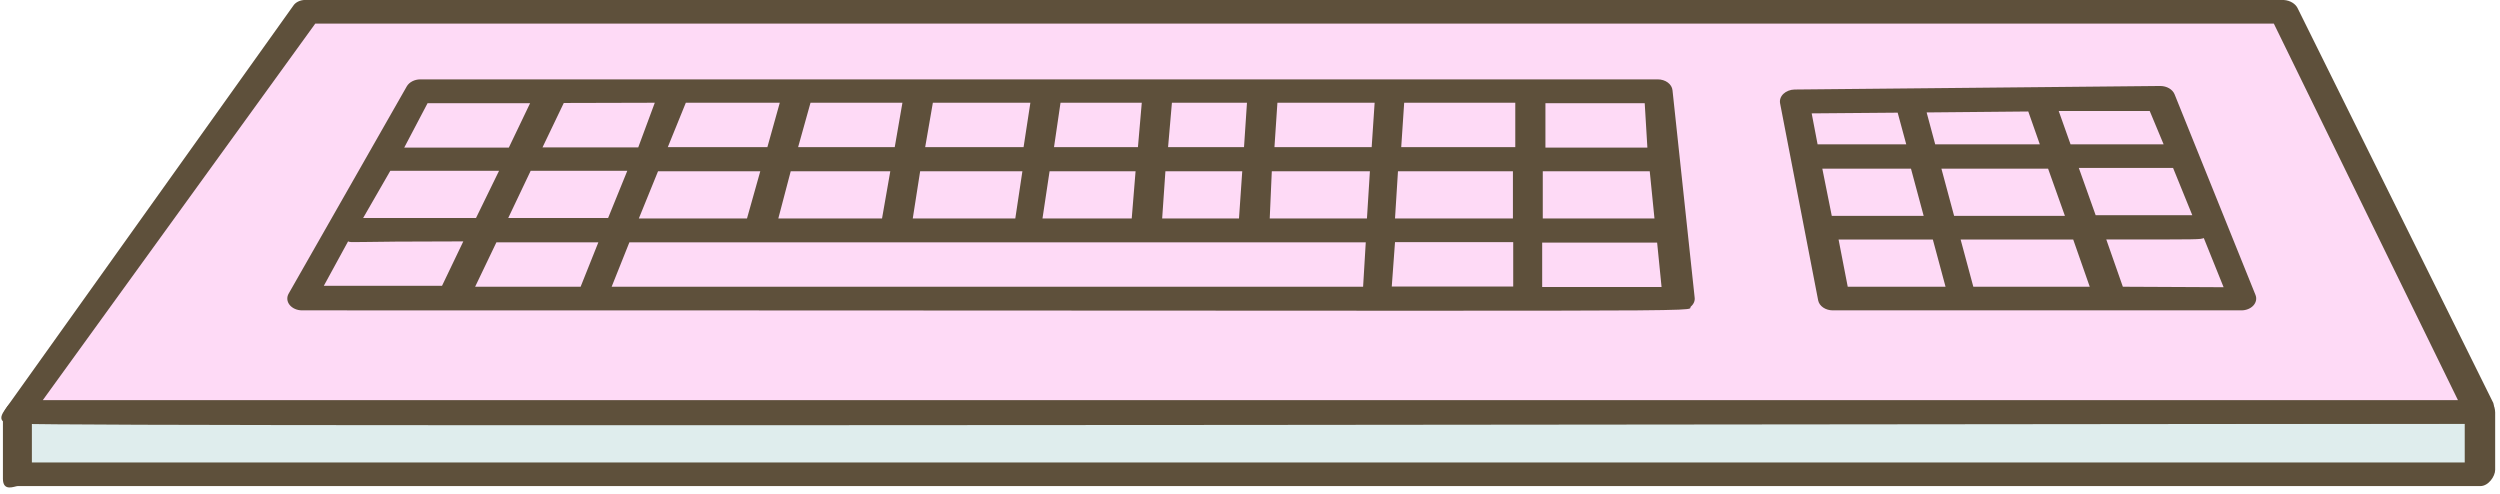
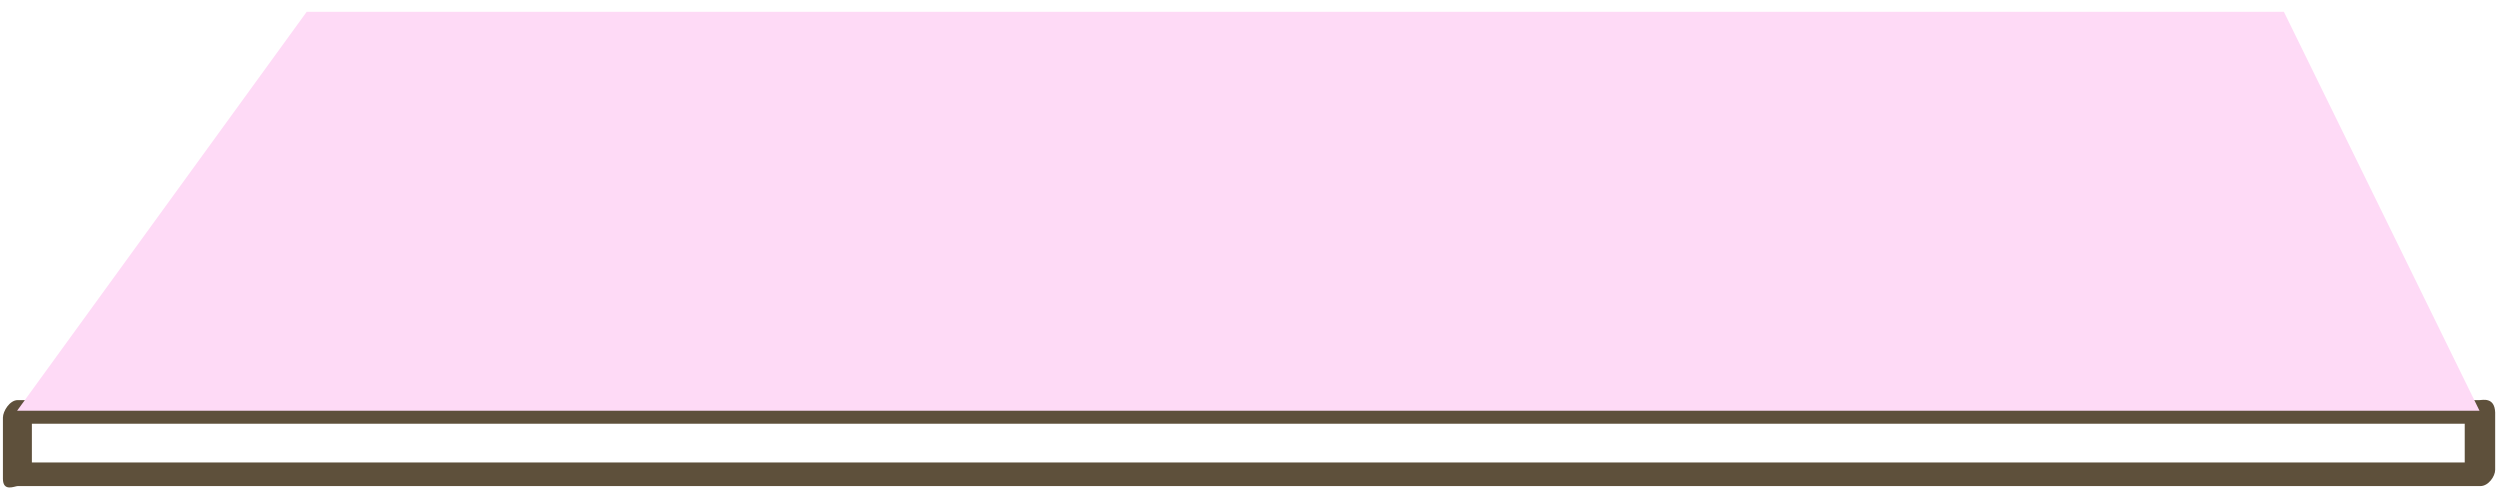
<svg xmlns="http://www.w3.org/2000/svg" width="314" height="62" viewBox="0 0 314 62" fill="none">
-   <path d="M2.148 59.42V51.588H311.426V59.42H2.148Z" fill="#DFEDED" />
  <path d="M311.426 50.253H2.223C1.221 50.253 0.367 51.648 0.367 52.449V60.132C0.367 61.823 1.852 61.051 2.223 61.051H311.538C312.54 61.051 313.393 59.835 313.393 59.005V51.796C313.319 49.838 311.797 50.253 311.426 50.253ZM309.57 58.085H4.004V53.22H309.57V58.085Z" fill="#5E503B" />
  <path d="M2.148 51.588L38.521 1.484H286.856L311.426 51.588H2.148Z" fill="#FEDAF6" />
-   <path d="M313.171 50.639L288.601 1.069C288.468 0.776 288.233 0.52 287.924 0.331C287.615 0.142 287.244 0.027 286.856 0.001H38.521C38.213 -0.025 37.901 0.016 37.62 0.12C37.339 0.225 37.099 0.389 36.925 0.594L0.553 51.559C-0.635 53.249 1.221 53.22 2.074 53.22C9.794 53.427 54.926 53.516 311.464 53.22C312.059 52.995 312.548 52.622 312.855 52.157C313.163 51.691 313.274 51.159 313.171 50.639ZM5.378 50.253L39.597 2.967H285.595L308.717 50.253H5.378Z" fill="#5E503B" />
-   <path d="M210.065 11.333C210.028 10.961 209.816 10.613 209.472 10.36C209.128 10.107 208.677 9.967 208.21 9.969H52.773C52.422 9.974 52.08 10.057 51.785 10.209C51.49 10.361 51.254 10.576 51.102 10.829L36.257 36.875C36.126 37.1 36.069 37.347 36.089 37.595C36.109 37.843 36.207 38.082 36.373 38.292C36.539 38.501 36.769 38.674 37.04 38.794C37.312 38.915 37.616 38.979 37.927 38.981C223.13 38.981 211.624 39.248 212.366 38.506C212.544 38.357 212.679 38.179 212.762 37.985C212.846 37.79 212.875 37.584 212.849 37.379L210.065 11.333ZM76.823 36.014L79.05 30.437H171.54L171.206 36.014H76.823ZM59.676 36.014L62.348 30.437H75.153L72.926 36.014H59.676ZM49.024 21.449C49.395 21.449 48.282 21.449 62.682 21.449L59.787 27.382H45.609L49.024 21.449ZM66.654 21.449H78.79L76.378 27.382H63.833L66.654 21.449ZM82.242 12.905L80.163 18.512H68.138L70.811 12.935L82.242 12.905ZM97.941 12.905L96.383 18.482H83.875L86.139 12.905H97.941ZM113.344 12.905L112.379 18.482H100.243L101.801 12.905H113.344ZM129.415 12.905L128.561 18.482H116.202L117.167 12.905H129.415ZM143.407 12.905L142.925 18.482H132.384L133.201 12.905H143.407ZM156.62 12.905L156.249 18.482H146.71L147.193 12.905H156.62ZM172.654 12.905L172.282 18.482H160.072L160.443 12.905H172.654ZM190.32 12.905V18.482H175.994L176.365 12.905H190.32ZM130.936 27.441L131.827 21.508H142.628L142.145 27.441H130.936ZM80.238 27.441L82.65 21.508H95.492L93.822 27.441H80.238ZM99.315 21.508H111.822L110.783 27.441H97.756L99.315 21.508ZM115.571 21.508H128.413L127.522 27.441H114.643L115.571 21.508ZM146.376 21.508H156.026L155.618 27.441H145.968L146.376 21.508ZM159.738 21.508H172.06L171.689 27.441H159.478L159.738 21.508ZM175.214 30.408H190.06V35.985H174.806L175.214 30.408ZM175.214 27.441L175.586 21.508H190.023V27.441H175.214ZM193.772 21.508H207.207L207.801 27.441H193.772V21.508ZM206.911 18.542H194.106V12.965H206.576L206.911 18.542ZM53.701 12.965H66.579L63.907 18.542H50.769L53.701 12.965ZM43.717 30.319C44.273 30.526 43.383 30.319 58.191 30.319L55.519 35.896H40.673L43.717 30.319ZM193.698 36.044V30.467H208.135L208.692 36.044H193.698Z" fill="#5E503B" />
-   <path d="M283.293 37.053L273.124 11.837C273 11.537 272.761 11.276 272.442 11.089C272.122 10.903 271.738 10.802 271.342 10.799L225.394 11.244C225.129 11.25 224.867 11.301 224.628 11.394C224.389 11.486 224.176 11.618 224.005 11.78C223.833 11.942 223.706 12.132 223.632 12.336C223.558 12.54 223.539 12.754 223.576 12.965L228.363 37.735C228.434 38.081 228.655 38.396 228.988 38.624C229.32 38.852 229.744 38.978 230.182 38.981H281.512C281.804 38.982 282.093 38.928 282.354 38.824C282.616 38.719 282.842 38.567 283.016 38.379C283.19 38.191 283.305 37.973 283.353 37.742C283.402 37.512 283.381 37.275 283.293 37.053ZM247.849 36.014L246.253 30.081H260.394L262.472 36.014H247.849ZM245.436 27.115L243.84 21.182H257.239L259.354 27.115H245.436ZM230.071 27.115L228.883 21.182H240.018L241.613 27.115H230.071ZM254.752 14.003L256.2 18.126H243.061L241.985 14.122L254.752 14.003ZM261.099 21.093H272.938L275.351 27.026H263.214L261.099 21.093ZM271.751 18.126H260.06L258.575 13.944H270.006L271.751 18.126ZM238.347 14.151L239.424 18.126H228.289L227.547 14.24L238.347 14.151ZM230.924 30.081H242.764L244.36 36.014H232.075L230.924 30.081ZM266.629 36.014L264.55 30.081C276.835 30.081 276.204 30.081 276.798 29.903L279.285 36.074L266.629 36.014Z" fill="#5E503B" />
</svg>